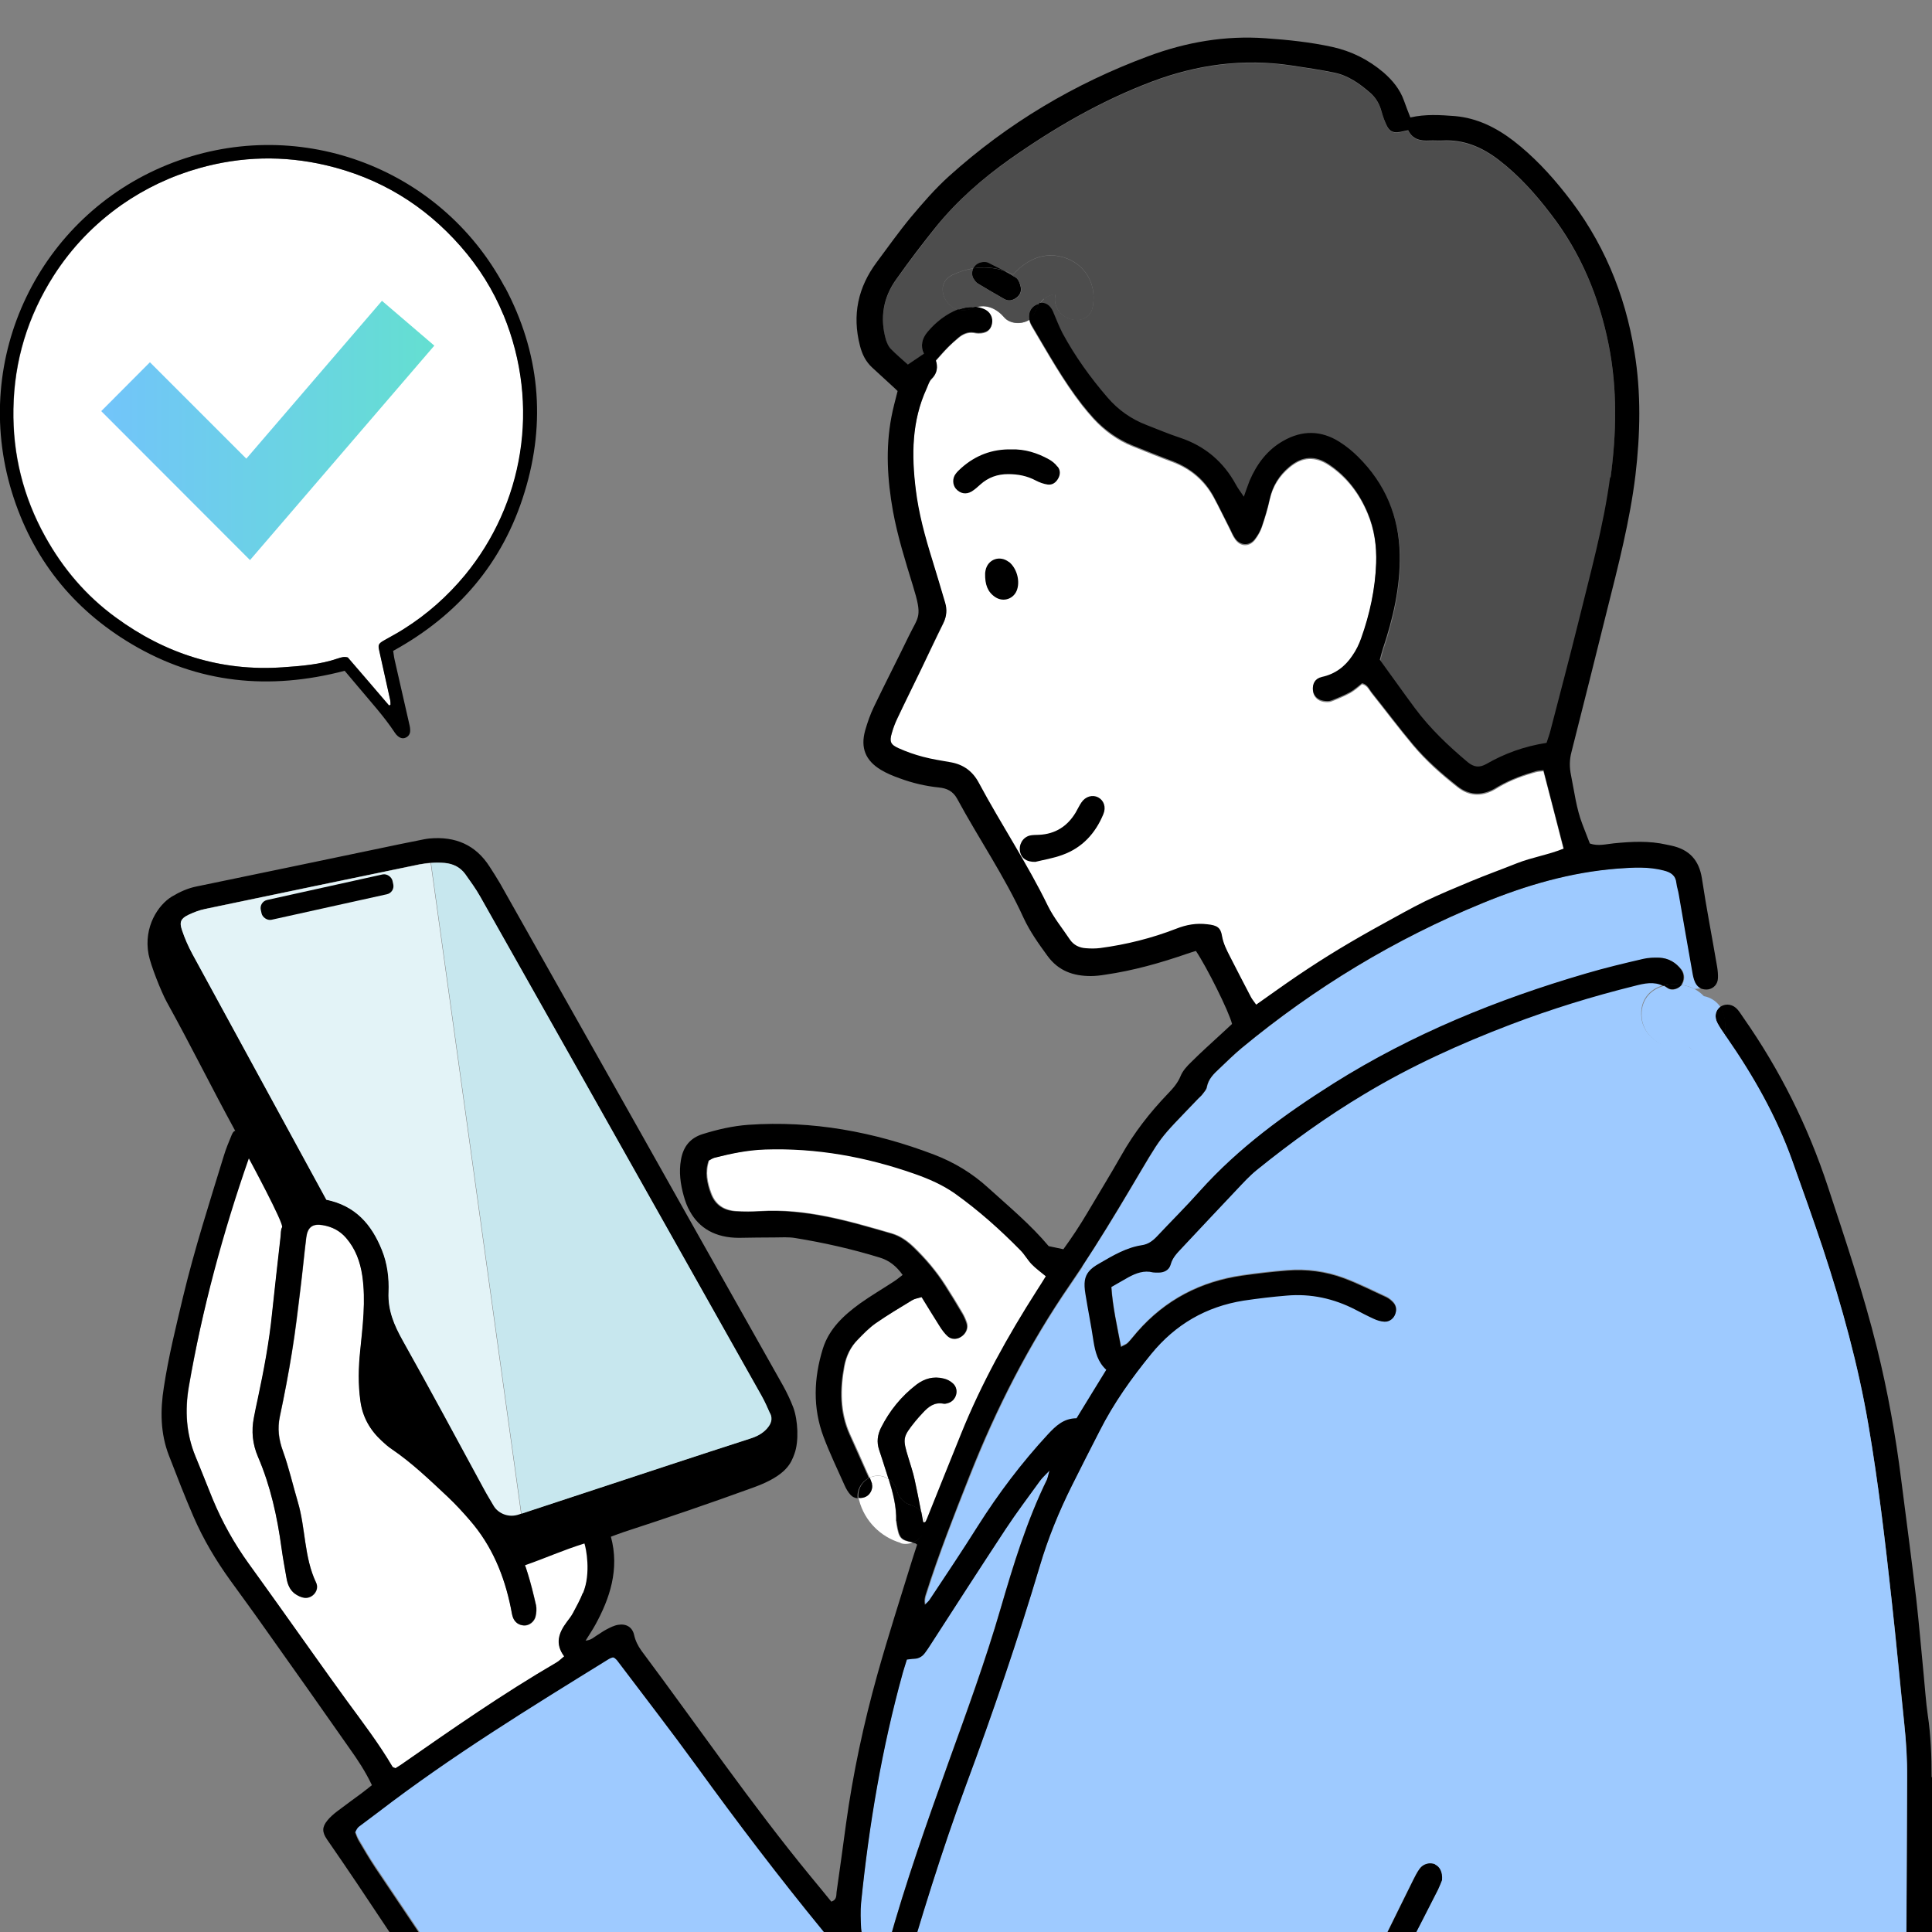
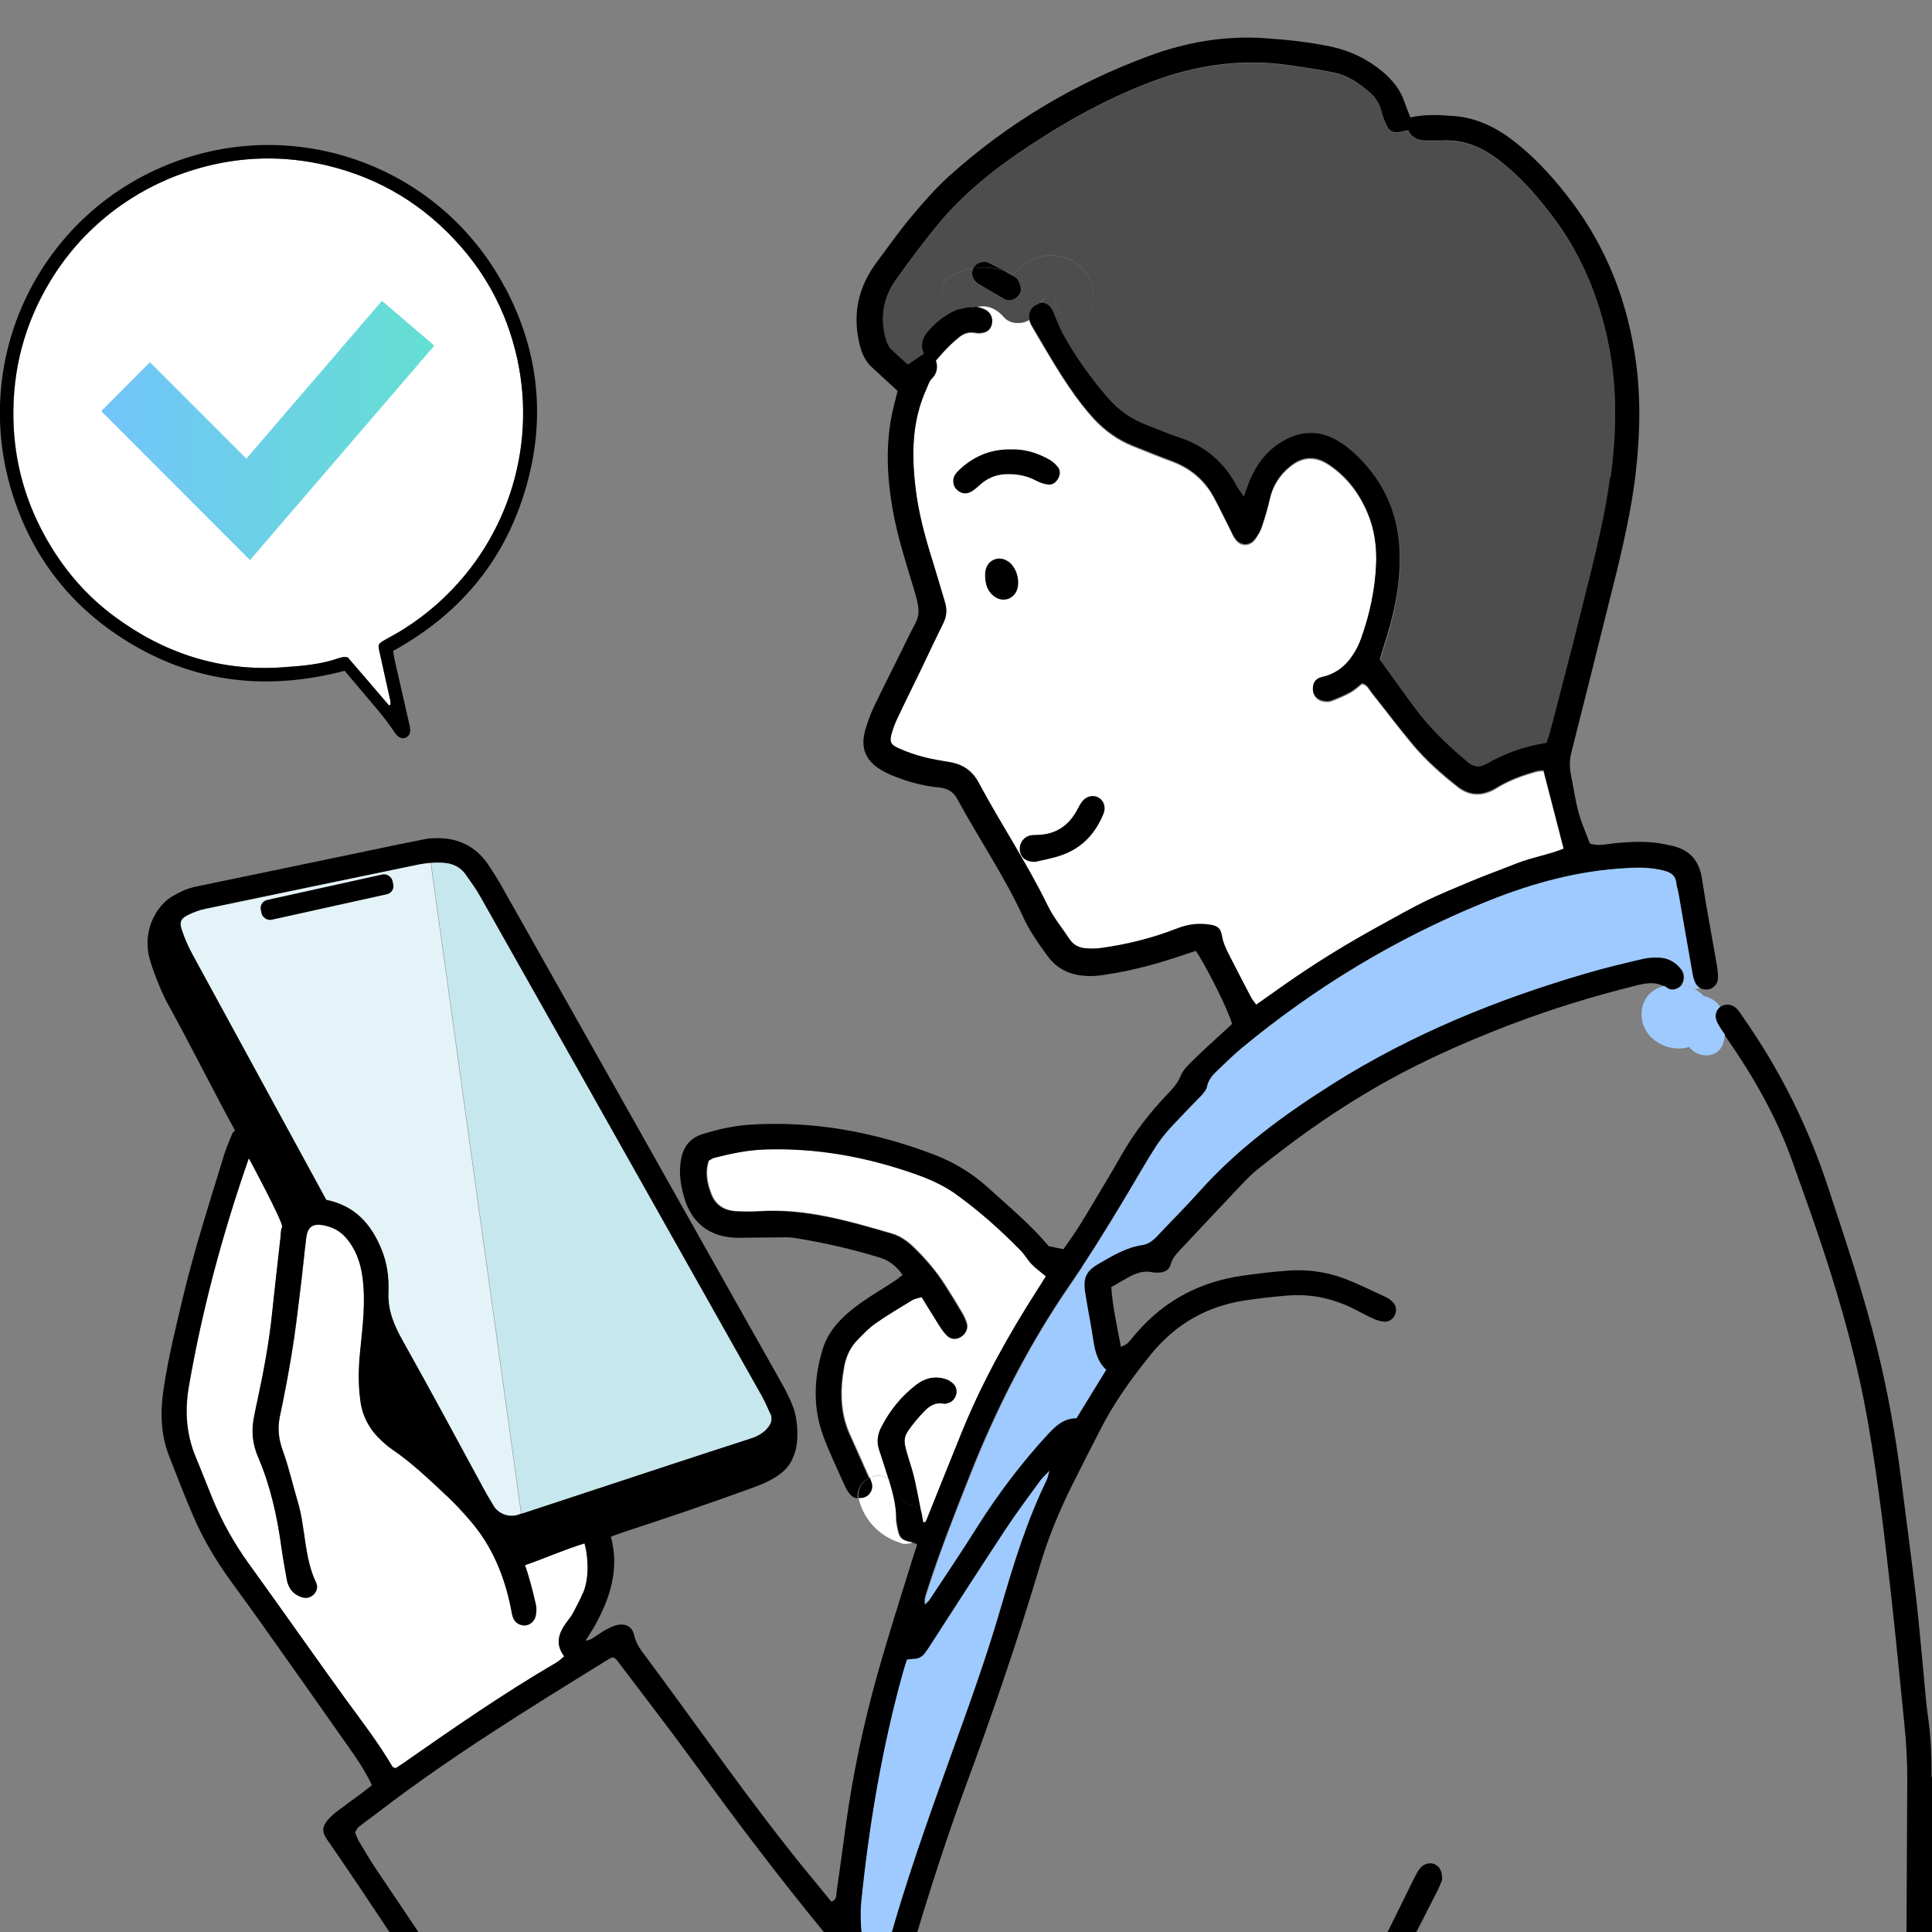
<svg xmlns="http://www.w3.org/2000/svg" id="_レイヤー_1" data-name="レイヤー 1" width="100" height="100" viewBox="0 0 100 100">
  <rect x="0" y="0" width="100" height="100" fill="#808080" stroke="none" />
  <defs>
    <style>
      .cls-1 {
        fill: #fff;
      }

      .cls-2 {
        fill: url(#_新規グラデーションスウォッチ_4);
      }

      .cls-3 {
        fill: none;
      }

      .cls-4 {
        fill: #4d4d4d;
      }

      .cls-5 {
        fill: #c7e7ee;
      }

      .cls-6 {
        fill: #9ecaff;
      }

      .cls-7 {
        fill: #e3f3f7;
      }

      .cls-8 {
        clip-path: url(#clippath);
      }
    </style>
    <linearGradient id="_新規グラデーションスウォッチ_4" data-name="新規グラデーションスウォッチ 4" x1="5.24" y1="22.28" x2="22.48" y2="22.28" gradientUnits="userSpaceOnUse">
      <stop offset="0" stop-color="#72c4fa" />
      <stop offset="1" stop-color="#64dfd1" />
    </linearGradient>
    <clipPath id="clippath">
      <rect class="cls-3" width="100" height="100" />
    </clipPath>
  </defs>
  <g>
    <g>
      <path class="cls-1" d="M20.14,36.51c-.71-.83-1.42-1.66-2.13-2.48-.18-.05-.35,0-.51.05-.93.32-1.9.4-2.87.46-3.2.22-6.07-.7-8.63-2.58-1.53-1.12-2.73-2.53-3.65-4.18-1.14-2.06-1.69-4.27-1.65-6.61.04-2.5.75-4.8,2.09-6.91.93-1.45,2.09-2.66,3.5-3.65,1.23-.87,2.58-1.5,4.04-1.91,2.17-.61,4.35-.66,6.54-.15,2.77.65,5.1,2.05,6.98,4.2.93,1.07,1.68,2.25,2.22,3.56,1.94,4.72,1.01,9.82-1.99,13.46-.91,1.1-1.97,2.04-3.18,2.8-.34.21-.7.39-1.04.6-.27.16-.29.22-.22.53.19.86.38,1.71.57,2.57.02.07.01.14.01.22-.03,0-.05.02-.08.03Z" />
      <path d="M26.13,14.85c1.8,3.38,2.15,6.96,1.02,10.63-1.12,3.66-3.44,6.36-6.8,8.21.03.16.04.32.08.48.24,1.07.49,2.13.73,3.2.03.14.07.27.07.41.01.16-.05.31-.21.39-.15.08-.3.04-.43-.07-.06-.05-.11-.11-.15-.17-.56-.85-1.25-1.6-1.9-2.38-.23-.27-.46-.54-.7-.83-3.89,1.02-7.58.66-11.02-1.38-3.07-1.82-5.16-4.46-6.21-7.88-2.13-6.97,1.44-14.25,8.05-16.93,6.59-2.67,14.11.03,17.46,6.32ZM26.06,16.31c-.54-1.31-1.28-2.49-2.22-3.56-1.88-2.14-4.2-3.55-6.98-4.2-2.19-.51-4.37-.46-6.54.15-1.46.41-2.8,1.05-4.04,1.91-1.4.99-2.57,2.2-3.5,3.65-1.35,2.11-2.05,4.41-2.09,6.91-.04,2.34.5,4.55,1.65,6.61.92,1.66,2.12,3.07,3.65,4.18,2.57,1.88,5.44,2.8,8.63,2.58.97-.07,1.94-.14,2.87-.46.15-.05.32-.11.51-.05.71.82,1.42,1.65,2.13,2.48.03,0,.06-.02.08-.03,0-.07,0-.15-.01-.22-.19-.86-.38-1.72-.57-2.57-.07-.31-.05-.37.22-.53.35-.2.7-.38,1.04-.6,1.21-.76,2.27-1.7,3.18-2.8,2.99-3.64,3.93-8.74,1.99-13.46Z" />
    </g>
    <polygon class="cls-2" points="12.94 28.99 5.24 21.28 7.76 18.75 12.75 23.74 19.77 15.57 22.48 17.89 12.94 28.99" />
  </g>
  <g class="cls-8">
    <g>
      <path d="M100,91.98c0,7.54,0,15.08,0,22.63h-.1c0,7.66,0,15.31,0,22.96,0,.58,0,1.17-.02,1.75,0,.22-.05.44-.13.64-.1.25-.34.36-.61.35-.04,0-.07,0-.11-.02-.01-.26-.02-.52-.03-.78-.01-.41-.22-.69-.5-.84.04-8.47.08-16.93.12-25.39.03-7.07.06-14.14.1-21.21,0-.94-.05-1.88-.15-2.82-.22-2.15-.42-4.3-.66-6.45-.33-3-.68-6-1.19-8.98-.53-3.12-1.37-6.16-2.36-9.16-.5-1.52-1.05-3.04-1.59-4.55-.81-2.29-2.01-4.38-3.39-6.37-.04-.05-.07-.1-.11-.15.07-.51.02-1.06-.25-1.46.01-.01.03-.02.04-.03.29-.18.65-.12.89.17.11.13.19.27.29.41,1.89,2.7,3.34,5.61,4.37,8.74.91,2.76,1.84,5.52,2.54,8.34.56,2.26.97,4.55,1.26,6.86.26,2.03.53,4.07.77,6.1.15,1.32.26,2.65.39,3.97.07.69.11,1.38.21,2.07.16,1.07.2,2.15.2,3.23Z" />
      <path d="M89.04,52.11c.27.4.32.95.25,1.46-.14-.2-.28-.4-.39-.61-.18-.33-.11-.66.14-.85Z" />
      <path class="cls-6" d="M89.28,53.57c-.01.11-.03.22-.06.33-.22.94-1.35.89-1.79.29-.17.05-.35.08-.52.08-.91.01-1.82-.62-1.93-1.56-.1-.92.44-1.49,1.14-1.68.06.03.13.07.19.12.24.17.58.04.74-.17.23.03.45.11.66.21.18.1.34.22.48.37.04.01.09.02.13.03.33.1.56.29.72.52-.25.19-.32.52-.14.85.11.21.25.41.39.61Z" />
      <path d="M86.12,51.02c.3-.09.62-.11.93-.06-.16.21-.5.34-.74.17-.06-.04-.13-.08-.19-.12Z" />
      <path class="cls-1" d="M79.88,39.9c.35,1.34.7,2.68,1.05,4.06-.78.32-1.63.45-2.42.76-.8.32-1.6.61-2.4.94s-1.59.66-2.36,1.03c-.75.36-1.47.77-2.2,1.18-.75.42-1.5.84-2.23,1.28s-1.46.91-2.17,1.39c-.71.48-1.41.98-2.14,1.5-.1-.14-.2-.27-.28-.41-.36-.69-.73-1.37-1.07-2.07-.17-.34-.35-.68-.42-1.08-.07-.45-.28-.55-.76-.6-.56-.06-1.08.02-1.61.23-1.26.5-2.58.83-3.93,1-.24.03-.5.03-.74.01-.35-.02-.64-.17-.84-.46-.39-.57-.84-1.12-1.13-1.73-1.07-2.2-2.43-4.23-3.58-6.38-.31-.57-.78-.92-1.42-1.05-.49-.09-.98-.16-1.47-.29-.42-.11-.85-.26-1.25-.44-.43-.19-.49-.35-.36-.79.08-.26.17-.53.29-.77.4-.85.82-1.69,1.23-2.54.39-.8.76-1.6,1.15-2.39.17-.35.19-.69.09-1.05-.22-.74-.43-1.49-.67-2.23-.37-1.19-.7-2.39-.85-3.63-.22-1.78-.21-3.54.56-5.22.08-.18.13-.38.26-.51.3-.29.33-.62.22-.95.24-.26.43-.49.64-.7.17-.18.36-.34.55-.5.22-.18.47-.29.77-.25.08.01.17.03.25.03.4,0,.62-.15.69-.46.07-.34-.1-.66-.44-.79-.14-.05-.28-.09-.41-.1.57-.19,1.11.06,1.49.51.3.35.91.38,1.3.13.03.13.08.26.15.37.82,1.38,1.6,2.79,2.59,4.06.19.24.38.47.59.7.57.62,1.24,1.11,2.02,1.42.69.28,1.39.56,2.09.82.92.35,1.62.95,2.1,1.81.29.53.55,1.08.83,1.63.1.2.18.41.31.58.27.36.72.36,1,.01.15-.2.28-.42.36-.65.16-.47.31-.95.41-1.43.15-.68.49-1.23,1.02-1.67.66-.56,1.33-.6,2.06-.11.92.62,1.57,1.48,1.99,2.5.35.83.47,1.71.44,2.6-.05,1.34-.33,2.64-.78,3.9-.11.31-.26.61-.45.89-.38.57-.9.96-1.59,1.11-.35.08-.5.36-.45.69.04.28.24.49.55.54.13.02.29.03.41-.02.33-.13.67-.27.98-.44.21-.12.4-.29.6-.45.28.06.37.32.52.5.71.89,1.39,1.8,2.12,2.67.68.81,1.47,1.51,2.3,2.16.58.46,1.21.5,1.86.16.1-.05.19-.11.29-.17.6-.35,1.25-.59,1.92-.77.1-.03.22-.03.38-.05Z" />
      <path class="cls-1" d="M45.99,76.55c-.24-.16-.54-.22-.82-.13-.05.02-.11.04-.16.06-.04-.1-.09-.2-.13-.29-.29-.66-.58-1.32-.88-1.97-.51-1.14-.5-2.32-.28-3.51.1-.53.32-1.01.71-1.39.29-.3.58-.6.92-.84.61-.43,1.26-.81,1.9-1.2.13-.08.3-.1.49-.16.32.52.62,1.02.93,1.5.12.18.25.37.41.52.2.19.47.19.69.04.25-.16.37-.44.29-.71-.06-.18-.14-.36-.24-.53-.28-.48-.57-.95-.87-1.42-.47-.73-1.02-1.38-1.64-1.98-.33-.31-.68-.57-1.12-.7-2.24-.65-4.47-1.31-6.84-1.16-.41.02-.83.02-1.25,0-.6-.04-1.05-.32-1.27-.91-.21-.55-.32-1.11-.12-1.71.1-.05.19-.12.3-.15.86-.22,1.72-.4,2.62-.43,2.67-.09,5.24.38,7.75,1.26.73.26,1.45.56,2.09,1.02,1.22.87,2.34,1.87,3.39,2.94.21.22.36.5.57.71.22.23.49.41.74.63-.16.26-.31.49-.46.73-1.51,2.36-2.87,4.81-3.92,7.41-.59,1.46-1.18,2.93-1.77,4.4-.04.09-.07.18-.13.21-.02-.19-.09-.37-.21-.52-.11-.57-.21-1.12-.34-1.68-.08-.38-.21-.75-.32-1.12-.31-1.01-.3-1.08.35-1.89.12-.15.25-.29.38-.43.29-.32.6-.58,1.08-.49.08.01.17,0,.24-.03.43-.13.59-.69.27-1-.13-.13-.32-.23-.5-.27-.52-.13-.99,0-1.41.32-.78.6-1.39,1.36-1.83,2.23-.18.36-.23.74-.1,1.13.06.18.12.37.18.55.1.32.21.65.31.97Z" />
      <path class="cls-1" d="M20.21,70.8c.66,1.21,1.32,2.42,1.97,3.63.02.04,0,.1,0,.16-.12.11-.2-.01-.27-.07-.42-.32-.84-.63-1.24-.97-.39-.33-.61-.76-.7-1.27-.09-.54-.1-1.08-.06-1.81.2.21.27.26.3.33Z" />
      <path class="cls-1" d="M30.28,79.27c.3,1.07.32,2.14-.1,3.18-.14.36-.33.7-.51,1.04-.09.17-.21.32-.33.48-.41.55-.61,1.12-.13,1.77-.15.12-.26.24-.4.32-2.79,1.62-5.42,3.46-8.06,5.3-.09.06-.18.12-.27.17-.07-.03-.14-.04-.16-.08-.7-1.2-1.55-2.3-2.36-3.41-1.19-1.63-2.35-3.29-3.53-4.94-.52-.72-1.04-1.44-1.55-2.16-.75-1.04-1.37-2.15-1.86-3.33-.31-.74-.6-1.49-.9-2.23-.48-1.17-.55-2.37-.34-3.6.68-3.94,1.66-7.8,2.98-11.57.13-.37.3-.72.47-1.06.07-.14.21-.24.32-.36.42.52,1.36,2.18,1.9,3.35-.31.5-.59.94-.84,1.39-.07.14-.06.32-.08.49-.15,1.32-.3,2.64-.44,3.97-.15,1.49-.43,2.96-.74,4.42-.07.33-.14.65-.2.97-.14.7-.08,1.37.21,2.03.65,1.51.99,3.11,1.22,4.73.07.52.17,1.04.26,1.56.05.31.17.59.42.79.15.11.34.21.52.22.41.04.77-.4.59-.78-.64-1.33-.54-2.82-.95-4.19-.26-.88-.46-1.77-.77-2.63-.21-.6-.29-1.16-.16-1.78.23-1.11.45-2.23.63-3.35.18-1.09.31-2.19.44-3.29.11-.88.19-1.76.3-2.64.07-.53.33-.72.85-.63.48.08.89.29,1.21.66.49.56.73,1.22.84,1.96.19,1.31.01,2.6-.11,3.9-.08.86-.1,1.71.01,2.57.11.84.5,1.52,1.11,2.08.16.15.33.3.51.42,1.06.72,1.98,1.61,2.91,2.48.4.38.78.79,1.14,1.21,1.14,1.31,1.78,2.86,2.12,4.54.03.16.05.33.11.49.09.25.29.4.57.41.26.02.54-.19.6-.48.04-.18.06-.39.02-.57-.13-.57-.26-1.13-.44-1.68-.16-.52-.38-1.03-.59-1.59,1.08-.49,2.19-.8,3.34-1.17.08.24.16.43.22.64Z" />
      <path class="cls-6" d="M54.32,76.12c-.06.24-.08.34-.12.43-1.05,2.15-1.75,4.42-2.41,6.7-.78,2.68-1.75,5.31-2.69,7.94-1.12,3.12-2.23,6.25-3.12,9.45-.06.21-.14.41-.25.73-.44-.34-.72-.68-.98-1.03-.11-.14-.16-.35-.18-.54-.03-.44-.05-.89,0-1.33.4-4.03,1.07-8.01,2.16-11.91.06-.21.13-.42.21-.68.12-.01.25-.03.38-.04.24,0,.42-.11.56-.31.1-.14.19-.27.28-.41,1.3-2,2.58-4,3.89-5.99.56-.85,1.18-1.67,1.78-2.5.11-.15.26-.28.49-.53Z" />
      <path class="cls-6" d="M50.65,78.99c-.8,1.27-1.64,2.51-2.46,3.76-.07.12-.19.21-.28.31-.05-.21-.01-.37.04-.52.66-2.09,1.46-4.13,2.27-6.16,1.38-3.49,3.07-6.82,5.21-9.91.2-.3.4-.59.6-.89l.38.25c-.24.28-.27.61-.18,1.16.13.82.3,1.63.42,2.46.08.56.23,1.08.66,1.47-.52.85-1.03,1.68-1.54,2.51-.66,0-1.07.38-1.48.83-1.36,1.47-2.56,3.06-3.63,4.75Z" />
      <path class="cls-6" d="M87.62,50.27c.03.19.08.38.15.56.07.15.18.26.31.32l-.37.04c-.2-.11-.43-.18-.66-.21h0c.16-.21.17-.56,0-.78-.28-.37-.66-.59-1.13-.62-.28-.01-.56,0-.83.06-1,.24-1.99.48-2.98.76-4.59,1.34-8.99,3.14-13.06,5.69-2.52,1.59-4.91,3.32-6.91,5.56-.72.81-1.49,1.57-2.23,2.36-.21.23-.45.4-.77.45-.82.12-1.51.53-2.2.94-.25.14-.43.28-.55.42l-.38-.25c.87-1.32,1.7-2.67,2.5-4.03,1.76-2.96,1.34-2.4,3.53-4.69.08-.08.16-.16.23-.24.08-.11.19-.23.21-.35.07-.42.35-.68.64-.95.38-.36.76-.73,1.16-1.07,3.79-3.13,7.94-5.65,12.49-7.51,2.25-.92,4.54-1.6,6.97-1.78.8-.06,1.6-.11,2.4.1.36.09.61.25.65.65.02.19.08.38.12.57.23,1.34.46,2.68.7,4.01Z" />
-       <path class="cls-6" d="M31.82,85.78s.09.06.12.11c1.39,1.84,2.8,3.65,4.15,5.52,2.1,2.9,4.26,5.74,6.53,8.51.83,1.01,1.68,1.99,2.62,3.09-.2.64-.41,1.32-.64,2-.4,1.21-.77,2.43-1.02,3.68-.06.3-.1.6-.11.91,0,.3.22.53.5.58.26.05.57-.09.68-.36.09-.2.13-.42.18-.64.15-.62.27-1.24.45-1.85.44-1.51.93-3.02,1.37-4.53,1.02-3.51,2.09-7.01,3.36-10.44,1.39-3.74,2.68-7.51,3.82-11.34.43-1.44,1-2.82,1.66-4.16.47-.94.95-1.88,1.43-2.82.73-1.44,1.66-2.75,2.68-4,1.25-1.53,2.84-2.46,4.78-2.76.74-.12,1.48-.2,2.23-.26,1.25-.11,2.43.15,3.54.72.32.16.64.34.96.48.17.08.37.13.55.15.26.02.49-.16.57-.4.08-.23.03-.44-.13-.61-.1-.1-.21-.19-.33-.25-.73-.34-1.45-.7-2.2-.98-.94-.35-1.94-.48-2.94-.4-.77.06-1.54.15-2.31.26-2.17.31-4,1.26-5.45,2.92-.16.19-.31.39-.49.57-.08.08-.21.12-.35.2-.21-1.07-.43-2.06-.5-3.1.32-.18.6-.36.89-.51.4-.21.81-.37,1.27-.25.08.02.16.01.25.01.31,0,.58-.12.66-.41.1-.38.36-.62.6-.88.95-1.01,1.9-2.02,2.85-3.03.32-.34.65-.69,1.01-.99,1.77-1.43,3.61-2.75,5.57-3.93,2.41-1.45,4.95-2.6,7.57-3.6,2.1-.79,4.24-1.46,6.42-2,.5-.13.99-.24,1.48,0-.7.2-1.24.76-1.14,1.68.1.94,1.02,1.57,1.93,1.56.18,0,.36-.03.52-.08.45.6,1.57.65,1.79-.29.03-.11.05-.22.06-.33.04.05.07.1.11.15,1.38,1.99,2.57,4.08,3.39,6.37.54,1.51,1.08,3.03,1.59,4.55.99,3,1.83,6.05,2.36,9.16.51,2.98.86,5.98,1.19,8.98.24,2.15.43,4.3.66,6.45.1.94.16,1.87.15,2.82-.04,7.07-.06,14.14-.1,21.21-.04,8.46-.08,16.93-.12,25.39-.6-.33-1.54-.05-1.53.84.01.73.02,1.46.03,2.19-16.05.82-32.13.93-48.19.31,0-.34,0-.68-.03-1.02-.13-1.66-.28-3.32-.41-4.97-.02-.21,0-.43,0-.71.21,0,.37,0,.53,0,.51,0,.99-.11,1.45-.32.19-.09.38-.23.53-.39.19-.21.19-.55.03-.77-.16-.24-.4-.3-.66-.24-.16.03-.31.11-.47.17-.45.19-.92.21-1.39.12-1.05-.2-2.03-.55-2.85-1.27-.88-.77-1.76-1.53-2.62-2.31-.8-.73-1.61-1.44-2.28-2.31-.51-.66-1.01-1.32-1.47-2.01-6.58-9.77-13.16-19.55-19.73-29.32-.31-.46-.59-.94-.87-1.42-.08-.14-.13-.3-.18-.42.05-.09.07-.14.1-.19.03-.04.07-.09.11-.12.33-.25.67-.5,1-.75,3.79-2.9,7.85-5.4,11.91-7.91.05-.03.1-.05.15-.07.02-.01.05-.02.08-.02.03,0,.05.02.08.03ZM74.63,97.32c.03-.42-.11-.69-.36-.8-.28-.13-.62-.04-.81.23-.13.18-.23.38-.33.58-.87,1.73-1.7,3.48-2.59,5.2-3.38,6.49-6.92,12.89-10.51,19.26-1.21,2.15-2.5,4.25-3.78,6.36-.79,1.31-1.8,2.46-2.85,3.57-.27.29-.57.52-.93.69-.25.12-.49.26-.71.42-.3.22-.37.62-.2.89.18.3.63.43.95.29.07-.03.14-.08.21-.13.25-.17.51-.33.75-.52.24-.18.49-.36.7-.58,1.02-1.06,1.98-2.17,2.8-3.39,1.13-1.68,2.16-3.42,3.16-5.18,4.94-8.7,9.75-17.46,14.28-26.38.1-.19.17-.4.21-.5Z" />
      <path class="cls-4" d="M54.02,15.46c.05-.05.63-.35.6-.17-.22,1.27,1.73,1.82,1.95.54.21-1.24-.52-2.35-1.79-2.58-.93-.17-1.75.29-2.34.96-.15-.08-.3-.14-.45-.19-.28-.15-.57-.29-.85-.43-.07-.04-.16-.02-.21-.03-.26,0-.45.14-.55.33-.36.05-.72.17-1.07.33-.91.43-.5,1.58.28,1.81-.62.24-1.14.65-1.58,1.17-.29.33-.38.72-.19,1.13-.29.19-.54.36-.83.56-.31-.28-.62-.55-.91-.84-.11-.11-.18-.28-.22-.43-.33-1.14-.15-2.2.54-3.16.66-.92,1.35-1.83,2.06-2.72,1.09-1.35,2.38-2.48,3.79-3.47,2.29-1.62,4.71-3.02,7.35-4.02,2.35-.89,4.77-1.22,7.26-.84.74.11,1.48.22,2.21.37.73.15,1.31.57,1.86,1.05.26.22.43.5.54.83.08.24.15.48.24.71.2.49.4.58.98.43.05-.01.11-.02.2-.04.21.46.62.56,1.1.53.22-.01.44.01.67,0,1.11-.05,2.06.35,2.92,1.01,1.04.8,1.91,1.77,2.7,2.81,1.55,2.02,2.51,4.3,2.99,6.78.45,2.28.4,4.57.09,6.87-.34,2.56-1.04,5.04-1.65,7.54-.46,1.85-.95,3.7-1.43,5.55-.06.21-.13.42-.21.67-1.16.17-2.17.54-3.11,1.09-.37.22-.65.18-.97-.09-1.01-.84-1.95-1.74-2.73-2.79-.61-.82-1.21-1.66-1.82-2.51.05-.19.1-.37.15-.55.53-1.59.9-3.2.88-4.88-.03-1.98-.75-3.67-2.15-5.07-.29-.29-.62-.56-.97-.78-.95-.6-1.93-.61-2.91-.05-.83.47-1.37,1.2-1.74,2.06-.11.24-.18.5-.3.83-.17-.25-.3-.42-.4-.61-.65-1.2-1.62-2.01-2.92-2.45-.58-.19-1.14-.43-1.71-.65-.79-.31-1.46-.78-2.02-1.42-.89-1.03-1.68-2.14-2.33-3.33-.2-.36-.34-.76-.5-1.14-.14-.33-.39-.48-.7-.43.06-.1.13-.19.21-.26Z" />
      <path d="M74.28,96.51c.24.11.39.38.36.8-.04.1-.12.31-.21.5-4.53,8.92-9.34,17.68-14.28,26.38-1,1.76-2.02,3.5-3.16,5.18-.82,1.22-1.78,2.33-2.8,3.39-.21.22-.46.4-.7.58-.24.18-.5.35-.75.52-.07.05-.14.1-.21.13-.33.15-.77,0-.95-.29-.17-.27-.09-.67.2-.89.22-.16.47-.3.71-.42.36-.17.66-.41.93-.69,1.05-1.11,2.05-2.26,2.85-3.57,1.28-2.11,2.57-4.21,3.78-6.36,3.59-6.37,7.13-12.77,10.51-19.26.89-1.72,1.73-3.47,2.59-5.2.1-.2.2-.4.33-.58.19-.27.54-.35.81-.23Z" />
      <path d="M56.84,41.27c.3.16.42.51.27.87-.41.99-1.09,1.74-2.12,2.11-.49.18-1.01.26-1.4.36-.46.01-.72-.19-.79-.51-.08-.38.13-.75.49-.85.16-.04.33-.03.49-.04.84-.04,1.47-.44,1.9-1.16.1-.17.18-.35.29-.51.21-.32.58-.42.87-.27Z" />
      <path d="M54.74,24.15c.15.18.15.41.03.62-.12.21-.3.34-.54.31-.21-.03-.43-.11-.62-.21-.45-.24-.92-.33-1.43-.33-.55,0-1.03.17-1.44.54-.14.13-.29.26-.45.36-.29.17-.6.11-.82-.15-.17-.21-.18-.54,0-.77.08-.11.18-.2.29-.3.73-.65,1.59-.98,2.59-.96.69-.02,1.34.18,1.95.52.16.09.32.22.43.37Z" />
      <path d="M52.22,29.08c.39.31.58.94.43,1.42-.15.49-.7.69-1.13.41-.41-.27-.54-.67-.53-1.21,0-.01,0-.09.02-.17.11-.58.74-.81,1.21-.44Z" />
      <path d="M53.71,15.74s.06-.01.09-.02c-.1.16-.17.34-.24.49-.06.14-.16.25-.29.33,0,0,0,0,0-.01-.08-.36.12-.7.44-.79Z" />
      <path d="M51.14,13.59c.28.14.57.29.85.43-.51-.18-1.07-.22-1.61-.13.09-.19.29-.33.55-.33.05,0,.15,0,.21.03Z" />
      <path d="M49.68,16c.26-.1.54-.13.81-.1-.05.02-.11.04-.16.06-.26.13-.52.14-.74.07.03-.01.06-.02.09-.03Z" />
      <path d="M50.4,14.45c-.12-.19-.11-.39-.03-.56.55-.08,1.1-.04,1.61.13.2.11.4.22.59.34.14.08.22.31.26.49.05.23-.04.43-.24.57-.2.14-.4.18-.62.05-.45-.26-.91-.52-1.35-.79-.09-.05-.17-.15-.22-.24Z" />
      <path class="cls-4" d="M50.38,13.89c-.08.17-.09.38.03.56.06.09.13.18.22.24.45.27.9.53,1.35.79.22.12.42.08.62-.05.2-.14.3-.35.24-.57-.04-.18-.12-.4-.26-.49-.19-.12-.39-.23-.59-.34.16.05.31.12.45.19.58-.67,1.41-1.13,2.34-.96,1.27.23,2,1.34,1.79,2.58-.22,1.28-2.17.73-1.95-.54.03-.18-.54.12-.6.17-.08.07-.15.16-.21.26-.03,0-.06.01-.09.02-.32.09-.52.42-.44.79,0,0,0,0,0,.01-.39.25-1,.22-1.3-.13-.39-.45-.92-.7-1.49-.51-.27-.03-.54,0-.81.1-.03.01-.06.02-.09.03-.78-.23-1.19-1.38-.28-1.81.35-.17.71-.28,1.07-.33Z" />
      <path class="cls-1" d="M47.88,78.78s-.06.02-.11,0c-.03-.18-.07-.36-.1-.53.12.15.19.33.21.52Z" />
      <path d="M47.49,142.88c-.01-.17.01-.33.02-.5.03-1.19.03-2.38-.11-3.57-.09-.77-.13-1.55-.22-2.32-.05-.49-.14-.98-.2-1.46-.1-.07-.17-.13-.24-.16-1.02-.35-1.86-.98-2.64-1.7-1-.92-2-1.84-2.99-2.77-.91-.86-1.71-1.82-2.41-2.85-4.22-6.25-8.45-12.49-12.66-18.75-2.52-3.75-5.02-7.51-7.53-11.27-.52-.78-1.06-1.56-1.59-2.33-.25-.37-.26-.63.03-.98.14-.17.31-.32.48-.45.42-.32.85-.63,1.27-.94.18-.13.34-.27.55-.43-.33-.7-.74-1.32-1.17-1.92-1.45-2.07-2.9-4.13-4.36-6.18-.59-.84-1.2-1.67-1.8-2.5-.75-1.04-1.4-2.13-1.91-3.31-.45-1.04-.86-2.1-1.27-3.16-.44-1.14-.45-2.33-.26-3.52.24-1.59.63-3.15,1-4.71.59-2.45,1.36-4.85,2.1-7.26.11-.37.26-.73.41-1.09.2-.47.32.02.2-.19-1.29-2.36-2.26-4.35-3.56-6.7-.28-.51-.83-1.89-.94-2.46-.27-1.44.51-2.57,1.2-2.99.4-.24.83-.44,1.3-.53,3.17-.65,6.34-1.32,9.52-1.98.65-.14,1.3-.27,1.95-.4.19-.04.38-.08.57-.1,1.33-.12,2.39.32,3.12,1.47.18.28.36.56.53.85,3.21,5.7,6.43,11.39,9.63,17.09,1.67,2.97,3.35,5.94,5.02,8.91.2.36.38.74.53,1.13.24.65.3,1.75.06,2.4-.17.46-.39,1.11-2.09,1.73-2.37.86-4.36,1.54-6.75,2.32-.21.07-.41.15-.66.24.46,1.69-.07,3.21-.79,4.53-.14.26-.31.51-.52.85.3-.03.43-.18.58-.27.17-.1.32-.22.5-.31.19-.1.4-.21.61-.24.41-.07.73.12.82.52.07.31.2.57.38.82,2.92,3.91,5.68,7.94,8.78,11.71.35.42.7.85,1.05,1.28.29-.1.25-.32.27-.49.17-1.18.33-2.36.49-3.54.36-2.61.91-5.18,1.62-7.72.56-2,1.2-3.98,1.81-5.96.08-.26.17-.52.25-.77-.05-.04-.07-.06-.1-.07-.06-.01-.11-.02-.16-.03.3-.11.55-.36.62-.67.03-.13.03-.25.02-.37.06-.03.09-.12.13-.21.59-1.46,1.17-2.93,1.77-4.4,1.05-2.6,2.41-5.05,3.92-7.41.15-.23.3-.47.46-.73-.25-.21-.52-.4-.74-.63-.21-.22-.36-.5-.57-.71-1.05-1.07-2.17-2.07-3.39-2.94-.64-.45-1.35-.76-2.09-1.02-2.51-.88-5.08-1.35-7.75-1.26-.9.03-1.76.21-2.62.43-.11.03-.2.1-.3.15-.2.59-.09,1.15.12,1.71.22.59.67.87,1.27.91.41.03.83.03,1.25,0,2.37-.15,4.61.51,6.84,1.16.43.13.79.38,1.12.7.62.6,1.18,1.25,1.64,1.98.3.47.59.94.87,1.42.1.16.18.34.24.53.09.27-.04.55-.29.71-.22.14-.49.14-.69-.04-.16-.15-.29-.33-.41-.52-.31-.49-.61-.98-.93-1.5-.19.06-.36.08-.49.16-.64.39-1.28.77-1.9,1.2-.34.24-.63.54-.92.84-.38.38-.61.86-.71,1.39-.22,1.19-.23,2.37.28,3.51.29.66.59,1.31.88,1.97.04.1.09.19.13.29-.39.2-.63.61-.58,1.05-.14-.01-.27-.07-.36-.17-.13-.14-.23-.31-.31-.49-.37-.83-.77-1.66-1.09-2.51-.57-1.51-.51-3.05-.04-4.57.32-1.03,1.08-1.73,1.92-2.34.56-.4,1.16-.75,1.74-1.13.16-.1.3-.22.47-.35-.32-.45-.69-.75-1.19-.9-1.43-.44-2.89-.77-4.37-1.01-.35-.06-.72-.03-1.08-.03-.61,0-1.22.01-1.83.02-1.22,0-2.06-.5-2.54-1.37-.14-.24-.24-.51-.32-.8-.17-.61-.26-1.24-.14-1.89.12-.67.48-1.11,1.12-1.31.77-.24,1.55-.42,2.36-.48,3.32-.23,6.51.36,9.61,1.54,1.05.4,1.99.97,2.82,1.73,1.07.97,2.18,1.89,3.12,3.01.23.05.47.1.76.16.43-.59.84-1.21,1.22-1.85.59-1,1.2-1.99,1.78-3.01.66-1.17,1.47-2.21,2.4-3.18.27-.28.52-.56.67-.93.11-.27.33-.51.55-.72.51-.51,1.05-.99,1.58-1.48.18-.17.36-.33.53-.49-.16-.65-1.31-2.95-1.87-3.78-.14.04-.29.09-.44.14-1.39.48-2.8.88-4.26,1.09-.24.04-.5.07-.74.07-.9,0-1.67-.26-2.24-1.04-.46-.63-.91-1.26-1.24-1.97-.98-2.15-2.32-4.1-3.44-6.17-.22-.4-.54-.54-.94-.58-.69-.07-1.37-.23-2.02-.47-.34-.12-.68-.26-.98-.44-.8-.48-1.07-1.14-.82-2.04.12-.42.27-.85.46-1.24.59-1.23,1.21-2.43,1.8-3.65.51-1.05.72-.96.21-2.61-.39-1.27-.79-2.54-1.03-3.85-.29-1.62-.39-3.25-.08-4.88.08-.43.2-.86.32-1.34-.1-.09-.21-.21-.33-.31-.33-.3-.65-.6-.98-.9-.34-.31-.53-.7-.64-1.14-.41-1.59-.1-3.02.87-4.32.58-.78,1.14-1.57,1.76-2.32.62-.74,1.26-1.48,1.98-2.13,3.04-2.74,6.5-4.8,10.34-6.22,1.94-.72,3.96-1.07,6.04-.92,1.16.08,2.32.2,3.46.45,1,.22,1.87.66,2.65,1.32.47.41.85.87,1.06,1.46.1.29.21.56.33.87.78-.18,1.55-.13,2.32-.07,1.13.1,2.12.59,3.02,1.28,1.02.79,1.89,1.72,2.68,2.72,1.93,2.41,3.09,5.17,3.58,8.21.35,2.13.3,4.25.05,6.38-.29,2.37-.89,4.68-1.47,6.99-.61,2.45-1.22,4.89-1.84,7.33-.11.41-.11.8-.02,1.23.17.84.27,1.69.58,2.5.13.34.26.67.39,1.01.43.15.84.03,1.25-.01.91-.09,1.82-.14,2.73.07.08.02.16.03.24.05.92.2,1.43.74,1.58,1.69.23,1.53.53,3.06.79,4.59.03.19.05.39.04.58-.01.31-.22.53-.5.58-.13.02-.26,0-.37-.04-.13-.06-.24-.17-.31-.32-.08-.17-.12-.37-.15-.56-.24-1.34-.47-2.68-.7-4.01-.03-.19-.1-.38-.12-.57-.04-.4-.29-.56-.65-.65-.79-.21-1.59-.16-2.4-.1-2.43.19-4.73.86-6.97,1.78-4.55,1.86-8.71,4.38-12.49,7.51-.4.33-.78.71-1.16,1.07-.28.26-.56.53-.64.95-.02.13-.13.24-.21.35-.06.09-.15.16-.23.24-2.19,2.29-1.77,1.73-3.53,4.69-.81,1.36-1.63,2.71-2.5,4.03-.2.3-.4.6-.6.89-2.13,3.09-3.83,6.42-5.21,9.91-.8,2.03-1.61,4.07-2.27,6.16-.05.15-.08.31-.04.52.1-.1.21-.19.28-.31.83-1.25,1.66-2.49,2.46-3.76,1.07-1.69,2.27-3.28,3.63-4.75.41-.44.82-.83,1.48-.83.51-.84,1.02-1.66,1.54-2.51-.43-.39-.57-.91-.66-1.47-.12-.82-.29-1.64-.42-2.46-.09-.55-.05-.88.18-1.16.12-.15.3-.28.55-.42.69-.4,1.39-.82,2.2-.94.32-.05.55-.22.77-.45.74-.79,1.51-1.55,2.23-2.36,2-2.23,4.39-3.97,6.91-5.56,4.07-2.56,8.47-4.35,13.06-5.69.98-.29,1.98-.53,2.98-.76.26-.06.55-.07.83-.06.47.02.85.25,1.13.62.17.23.16.57,0,.78h0c-.31-.04-.64-.03-.93.06-.49-.24-.98-.13-1.48,0-2.18.54-4.32,1.2-6.42,2-2.62,1-5.16,2.15-7.57,3.6-1.96,1.17-3.8,2.5-5.57,3.93-.37.3-.69.65-1.01.99-.96,1.01-1.9,2.02-2.85,3.03-.24.26-.5.5-.6.88-.08.29-.35.42-.66.41-.08,0-.17,0-.25-.01-.47-.12-.88.04-1.27.25-.29.16-.57.33-.89.51.07,1.04.3,2.03.5,3.1.14-.08.27-.12.35-.2.17-.18.32-.38.49-.57,1.45-1.66,3.28-2.61,5.45-2.92.77-.11,1.54-.2,2.31-.26,1.01-.08,2,.05,2.94.4.75.28,1.47.65,2.2.98.12.06.23.15.33.25.17.17.21.38.13.61-.08.24-.31.42-.57.4-.19-.01-.38-.07-.55-.15-.33-.15-.65-.32-.96-.48-1.11-.57-2.29-.83-3.54-.72-.74.06-1.49.15-2.23.26-1.94.31-3.53,1.23-4.78,2.76-1.02,1.25-1.95,2.55-2.68,4-.48.94-.96,1.87-1.43,2.82-.67,1.34-1.24,2.73-1.66,4.16-1.14,3.82-2.43,7.6-3.82,11.34-1.27,3.43-2.34,6.93-3.36,10.44-.44,1.51-.93,3.02-1.37,4.53-.18.61-.3,1.24-.45,1.85-.05.22-.1.44-.18.64-.11.27-.42.41-.68.36-.28-.06-.5-.29-.5-.58,0-.3.05-.61.11-.91.25-1.25.62-2.47,1.02-3.68.22-.68.44-1.37.64-2-.94-1.11-1.79-2.09-2.62-3.09-2.27-2.77-4.43-5.61-6.53-8.51-1.35-1.86-2.76-3.68-4.15-5.52-.03-.04-.08-.07-.12-.11-.03-.01-.05-.03-.08-.03-.03,0-.05.01-.08.02-.05.02-.11.04-.15.07-4.06,2.51-8.12,5-11.91,7.91-.33.25-.67.5-1,.75-.04.03-.08.07-.11.12-.03.04-.05.1-.1.19.05.12.1.28.18.42.28.48.56.95.87,1.42,6.58,9.78,13.15,19.55,19.73,29.32.46.69.96,1.36,1.47,2.01.66.86,1.47,1.58,2.28,2.31.86.78,1.75,1.54,2.62,2.31.82.72,1.8,1.08,2.85,1.27.47.09.94.07,1.39-.12.15-.06.31-.14.47-.17.26-.05.5,0,.66.24.15.22.16.57-.03.77-.15.16-.33.3-.53.39-.46.21-.94.33-1.45.32-.16,0-.32,0-.53,0,0,.28-.02.49,0,.71.13,1.66.28,3.31.41,4.97.03.34.04.68.03,1.02-.03,0-.05,0-.08,0-.83-.03-1.13.78-.9,1.38-.2-.08-.33-.26-.35-.5ZM83.36,24.74c.31-2.3.36-4.59-.09-6.87-.49-2.48-1.44-4.77-2.99-6.78-.79-1.04-1.66-2.01-2.7-2.81-.86-.66-1.81-1.07-2.92-1.01-.22.01-.44-.01-.67,0-.47.03-.88-.06-1.1-.53-.09.02-.14.02-.2.04-.58.15-.78.06-.98-.43-.1-.23-.17-.47-.24-.71-.11-.33-.28-.6-.54-.83-.55-.48-1.14-.9-1.86-1.05-.73-.15-1.47-.26-2.21-.37-2.5-.38-4.91-.05-7.26.84-2.64,1-5.05,2.4-7.35,4.02-1.41,1-2.7,2.13-3.79,3.47-.71.88-1.4,1.79-2.06,2.72-.69.95-.87,2.02-.54,3.16.05.15.12.32.22.43.29.3.6.56.91.84.29-.2.54-.36.83-.56-.19-.4-.1-.79.19-1.13.43-.51.95-.92,1.58-1.17.22.07.48.06.74-.07.05-.03.11-.05.16-.06.14.01.28.05.41.1.35.13.52.46.44.79-.07.31-.29.46-.69.46-.08,0-.17-.01-.25-.03-.3-.04-.55.07-.77.25-.19.16-.38.33-.55.5-.21.21-.41.44-.64.7.11.33.08.66-.22.95-.13.13-.18.34-.26.51-.77,1.68-.78,3.44-.56,5.22.15,1.24.48,2.44.85,3.63.23.74.45,1.49.67,2.23.11.36.08.7-.09,1.05-.4.79-.77,1.6-1.15,2.39-.41.85-.83,1.69-1.23,2.54-.12.25-.22.51-.29.77-.13.44-.07.6.36.79.4.18.83.33,1.25.44.48.13.98.2,1.47.29.64.12,1.11.47,1.42,1.05,1.15,2.15,2.51,4.18,3.58,6.38.3.61.75,1.16,1.13,1.73.2.3.5.44.84.46.25.02.5.02.74-.01,1.35-.18,2.67-.51,3.93-1,.53-.21,1.05-.3,1.61-.23.49.05.69.16.76.6.07.4.24.73.42,1.08.35.69.71,1.38,1.07,2.07.07.14.18.26.28.41.74-.52,1.43-1.02,2.14-1.5.71-.48,1.44-.95,2.17-1.39s1.48-.87,2.23-1.28c.73-.4,1.45-.81,2.2-1.18.77-.37,1.57-.7,2.36-1.03s1.6-.62,2.4-.94c.79-.31,1.64-.44,2.42-.76-.36-1.38-.7-2.71-1.05-4.06-.16.02-.28.02-.38.05-.67.19-1.32.43-1.92.77-.1.05-.19.12-.29.17-.66.34-1.28.3-1.86-.16-.83-.66-1.62-1.35-2.3-2.16-.73-.87-1.41-1.78-2.12-2.67-.15-.18-.23-.44-.52-.5-.21.16-.39.33-.6.45-.31.17-.65.31-.98.44-.12.05-.27.04-.41.02-.31-.05-.52-.26-.55-.54-.04-.33.1-.61.45-.69.7-.15,1.21-.54,1.59-1.11.19-.27.34-.58.45-.89.45-1.26.73-2.56.78-3.9.03-.89-.09-1.77-.44-2.6-.43-1.02-1.07-1.88-1.99-2.5-.72-.49-1.4-.44-2.06.11-.53.44-.87.99-1.02,1.67-.11.49-.25.96-.41,1.43-.08.23-.21.46-.36.65-.27.35-.72.35-1-.01-.13-.17-.21-.39-.31-.58-.28-.54-.54-1.09-.83-1.63-.47-.86-1.18-1.45-2.1-1.81-.7-.26-1.39-.54-2.09-.82-.78-.32-1.45-.8-2.02-1.42-.21-.23-.4-.46-.59-.7-.99-1.27-1.77-2.68-2.59-4.06-.07-.11-.12-.24-.15-.37.13-.08.23-.19.29-.33.07-.15.14-.33.24-.49.31-.05.55.11.7.43.16.38.31.77.5,1.14.65,1.2,1.44,2.3,2.33,3.33.55.64,1.23,1.12,2.02,1.42.57.22,1.13.46,1.71.65,1.3.43,2.27,1.25,2.92,2.45.1.19.24.36.4.61.12-.33.2-.58.3-.83.37-.86.91-1.59,1.74-2.06.98-.56,1.96-.55,2.91.05.35.22.68.49.97.78,1.4,1.39,2.12,3.09,2.15,5.07.03,1.68-.35,3.3-.88,4.88-.06.18-.1.36-.15.55.62.85,1.21,1.69,1.82,2.51.78,1.05,1.73,1.95,2.73,2.79.32.26.6.3.97.09.94-.54,1.95-.91,3.11-1.09.08-.25.16-.46.21-.67.48-1.85.97-3.7,1.43-5.55.61-2.5,1.31-4.98,1.65-7.54ZM54.2,76.55c.04-.09.05-.19.12-.43-.24.25-.38.38-.49.53-.6.83-1.22,1.65-1.78,2.5-1.31,1.99-2.6,3.99-3.89,5.99-.09.14-.18.28-.28.41-.14.19-.32.3-.56.31-.13,0-.26.03-.38.04-.08.26-.15.47-.21.68-1.08,3.9-1.75,7.88-2.16,11.91-.04.44-.02.89,0,1.33.01.18.07.39.18.54.26.35.54.69.98,1.03.11-.32.2-.52.25-.73.89-3.2,2-6.33,3.12-9.45.95-2.63,1.91-5.25,2.69-7.94.67-2.29,1.36-4.56,2.41-6.7ZM39.7,73.92c.2-.23.28-.48.15-.76-.13-.3-.27-.61-.43-.9-1.41-2.51-2.83-5.02-4.24-7.53-3.44-6.11-6.88-12.22-10.33-18.32-.23-.41-.51-.79-.78-1.18-.26-.35-.62-.53-1.06-.57-.45-.04-.89-.01-1.32.08-3.69.76-7.37,1.53-11.06,2.3-.3.06-.58.17-.86.3-.4.19-.49.37-.34.8.14.42.32.83.53,1.22,1.79,3.29,3.58,6.57,5.37,9.85.52.95,1.03,1.9,1.57,2.88,1.51.31,2.34,1.28,2.87,2.58.29.71.38,1.46.35,2.2-.04.94.29,1.7.73,2.49,1.42,2.53,2.8,5.1,4.19,7.66.21.39.28.47.5.86.18.32,1.06.61,1.45.46,2.63-.87,5.08-1.67,7.71-2.54,1.37-.45,2.74-.9,4.11-1.34.35-.11.66-.26.91-.55ZM30.18,82.46c.42-1.05.15-2.34.07-2.57-1.15.36-1.94.73-3.08,1.13.04.14-.03-.14.13.38.17.55.31,1.12.44,1.68.04.18.02.39-.02.57-.06.28-.34.49-.6.48-.27-.02-.47-.16-.57-.41-.06-.16-.07-.32-.11-.49-.34-1.68-.98-3.23-2.12-4.54-.36-.42-.74-.83-1.14-1.21-.93-.87-1.85-1.76-2.91-2.48-.18-.12-.35-.27-.51-.42-.61-.56-1-1.24-1.11-2.08-.12-.86-.1-1.71-.01-2.57.13-1.29.3-2.59.11-3.9-.11-.73-.35-1.39-.84-1.96-.32-.37-.73-.58-1.21-.66-.52-.09-.78.1-.85.63-.11.88-.19,1.76-.3,2.64-.14,1.1-.26,2.2-.44,3.29-.18,1.12-.39,2.24-.63,3.35-.13.62-.06,1.19.16,1.78.31.86.51,1.75.77,2.63.41,1.38.32,2.86.95,4.19.18.38-.18.82-.59.78-.18-.02-.37-.11-.52-.22-.25-.19-.37-.48-.42-.79-.09-.52-.19-1.04-.26-1.56-.22-1.63-.57-3.22-1.22-4.73-.28-.66-.35-1.33-.21-2.03.06-.33.13-.65.2-.97.31-1.46.59-2.93.74-4.42.14-1.32.29-2.65.44-3.97.02-.17,0-.35.08-.49.1-.19-1.72-3.56-1.72-3.56-1.32,3.77-2.43,7.87-3.11,11.81-.21,1.23-.14,2.43.34,3.6.31.74.6,1.49.9,2.23.49,1.18,1.11,2.29,1.86,3.33.52.72,1.04,1.44,1.55,2.16,1.18,1.65,2.34,3.3,3.53,4.94.82,1.12,1.66,2.22,2.36,3.41.02.04.1.05.16.08.08-.05.18-.11.27-.17,2.64-1.84,5.28-3.68,8.06-5.3.14-.08.25-.2.4-.32-.49-.65-.28-1.22.13-1.77.12-.16.24-.31.33-.48.18-.34.37-.68.51-1.04Z" />
      <path d="M47.16,77.91s-.23-.1-.12-.04c-.04-.02-.08-.04-.12-.06-.02-.01-.11-.08-.13-.09,0,0,0,0,.01.01-.04-.04-.08-.07-.12-.11-.02-.02-.06-.08-.08-.09-.03-.04-.05-.08-.08-.12-.02-.04-.04-.08-.05-.1-.02-.06-.04-.12-.06-.19-.06-.23-.22-.44-.42-.57-.1-.32-.21-.65-.31-.97-.06-.18-.12-.37-.18-.55-.13-.39-.08-.77.1-1.13.44-.88,1.05-1.63,1.83-2.23.42-.32.89-.45,1.41-.32.18.04.37.14.5.27.32.31.16.88-.27,1-.08.02-.17.05-.24.03-.48-.09-.79.17-1.08.49-.13.14-.26.28-.38.43-.65.81-.66.88-.35,1.89.11.37.24.74.32,1.12.12.55.23,1.11.34,1.68-.13-.16-.3-.28-.52-.35Z" />
      <path class="cls-1" d="M46.62,79.86c-1.05-.31-1.87-1.14-2.15-2.2-.01-.04-.02-.09-.03-.13.14.02.29-.01.41-.08.21-.13.35-.41.28-.64-.03-.11-.07-.22-.12-.32.05-.03.1-.05.16-.06.28-.09.58-.03.82.13.22.7.41,1.42.39,2.18,0,.05.02.11.02.17.12.7.19.81.83.93-.2.08-.42.1-.62.03Z" />
      <path d="M46.39,78.73c.02-.76-.17-1.47-.39-2.18.2.14.36.34.42.57.02.06.03.13.06.19,0,.01.03.06.05.1.02.04.05.08.08.12.01.02.06.07.08.09.04.04.08.07.12.11,0,0,0,0-.01-.01.02.01.11.08.13.09.04.02.08.04.12.06-.12-.06.07.03.12.04.22.06.39.19.52.35.03.18.07.35.1.53.04.01.08.01.11,0,.01.12,0,.25-.02.37-.07.31-.32.56-.62.67-.64-.12-.71-.23-.83-.93,0-.05-.03-.11-.02-.17Z" />
      <path d="M45.13,76.81c.06.24-.07.52-.28.64-.12.07-.27.1-.41.08-.06-.44.18-.85.58-1.05.04.11.08.21.12.32Z" />
      <g>
        <path class="cls-5" d="M39.86,73.16c-.13-.3-.27-.61-.43-.9-1.41-2.51-2.83-5.02-4.24-7.53-3.44-6.11-6.88-12.22-10.33-18.32-.23-.41-.51-.79-.78-1.17-.26-.35-.62-.53-1.06-.57-.24-.02-.47-.02-.71,0l4.68,33.68c2.57-.85,5.14-1.69,7.71-2.54,1.37-.45,2.74-.9,4.11-1.34.35-.11.66-.26.91-.55.2-.23.28-.48.15-.76Z" />
        <path class="cls-7" d="M21.68,44.75c-3.69.76-7.37,1.53-11.06,2.3-.3.06-.58.17-.86.3-.4.19-.49.37-.34.8.14.42.32.83.53,1.22,1.79,3.29,3.58,6.57,5.37,9.85.52.95,1.03,1.89,1.57,2.88,1.51.31,2.34,1.28,2.87,2.59.29.71.38,1.46.35,2.2-.04.94.29,1.7.73,2.49,1.42,2.53,2.8,5.1,4.19,7.66.21.39.3.52.52.9.18.32.67.63,1.24.47.11-.03-.11.03,0,0,.06-.02.12-.04.18-.06l-4.68-33.68c-.21.02-.41.04-.62.08Z" />
      </g>
      <rect x="13.44" y="45.91" width="6.98" height="1.05" rx=".43" ry=".43" transform="translate(-9.63 4.75) rotate(-12.47)" />
    </g>
  </g>
</svg>